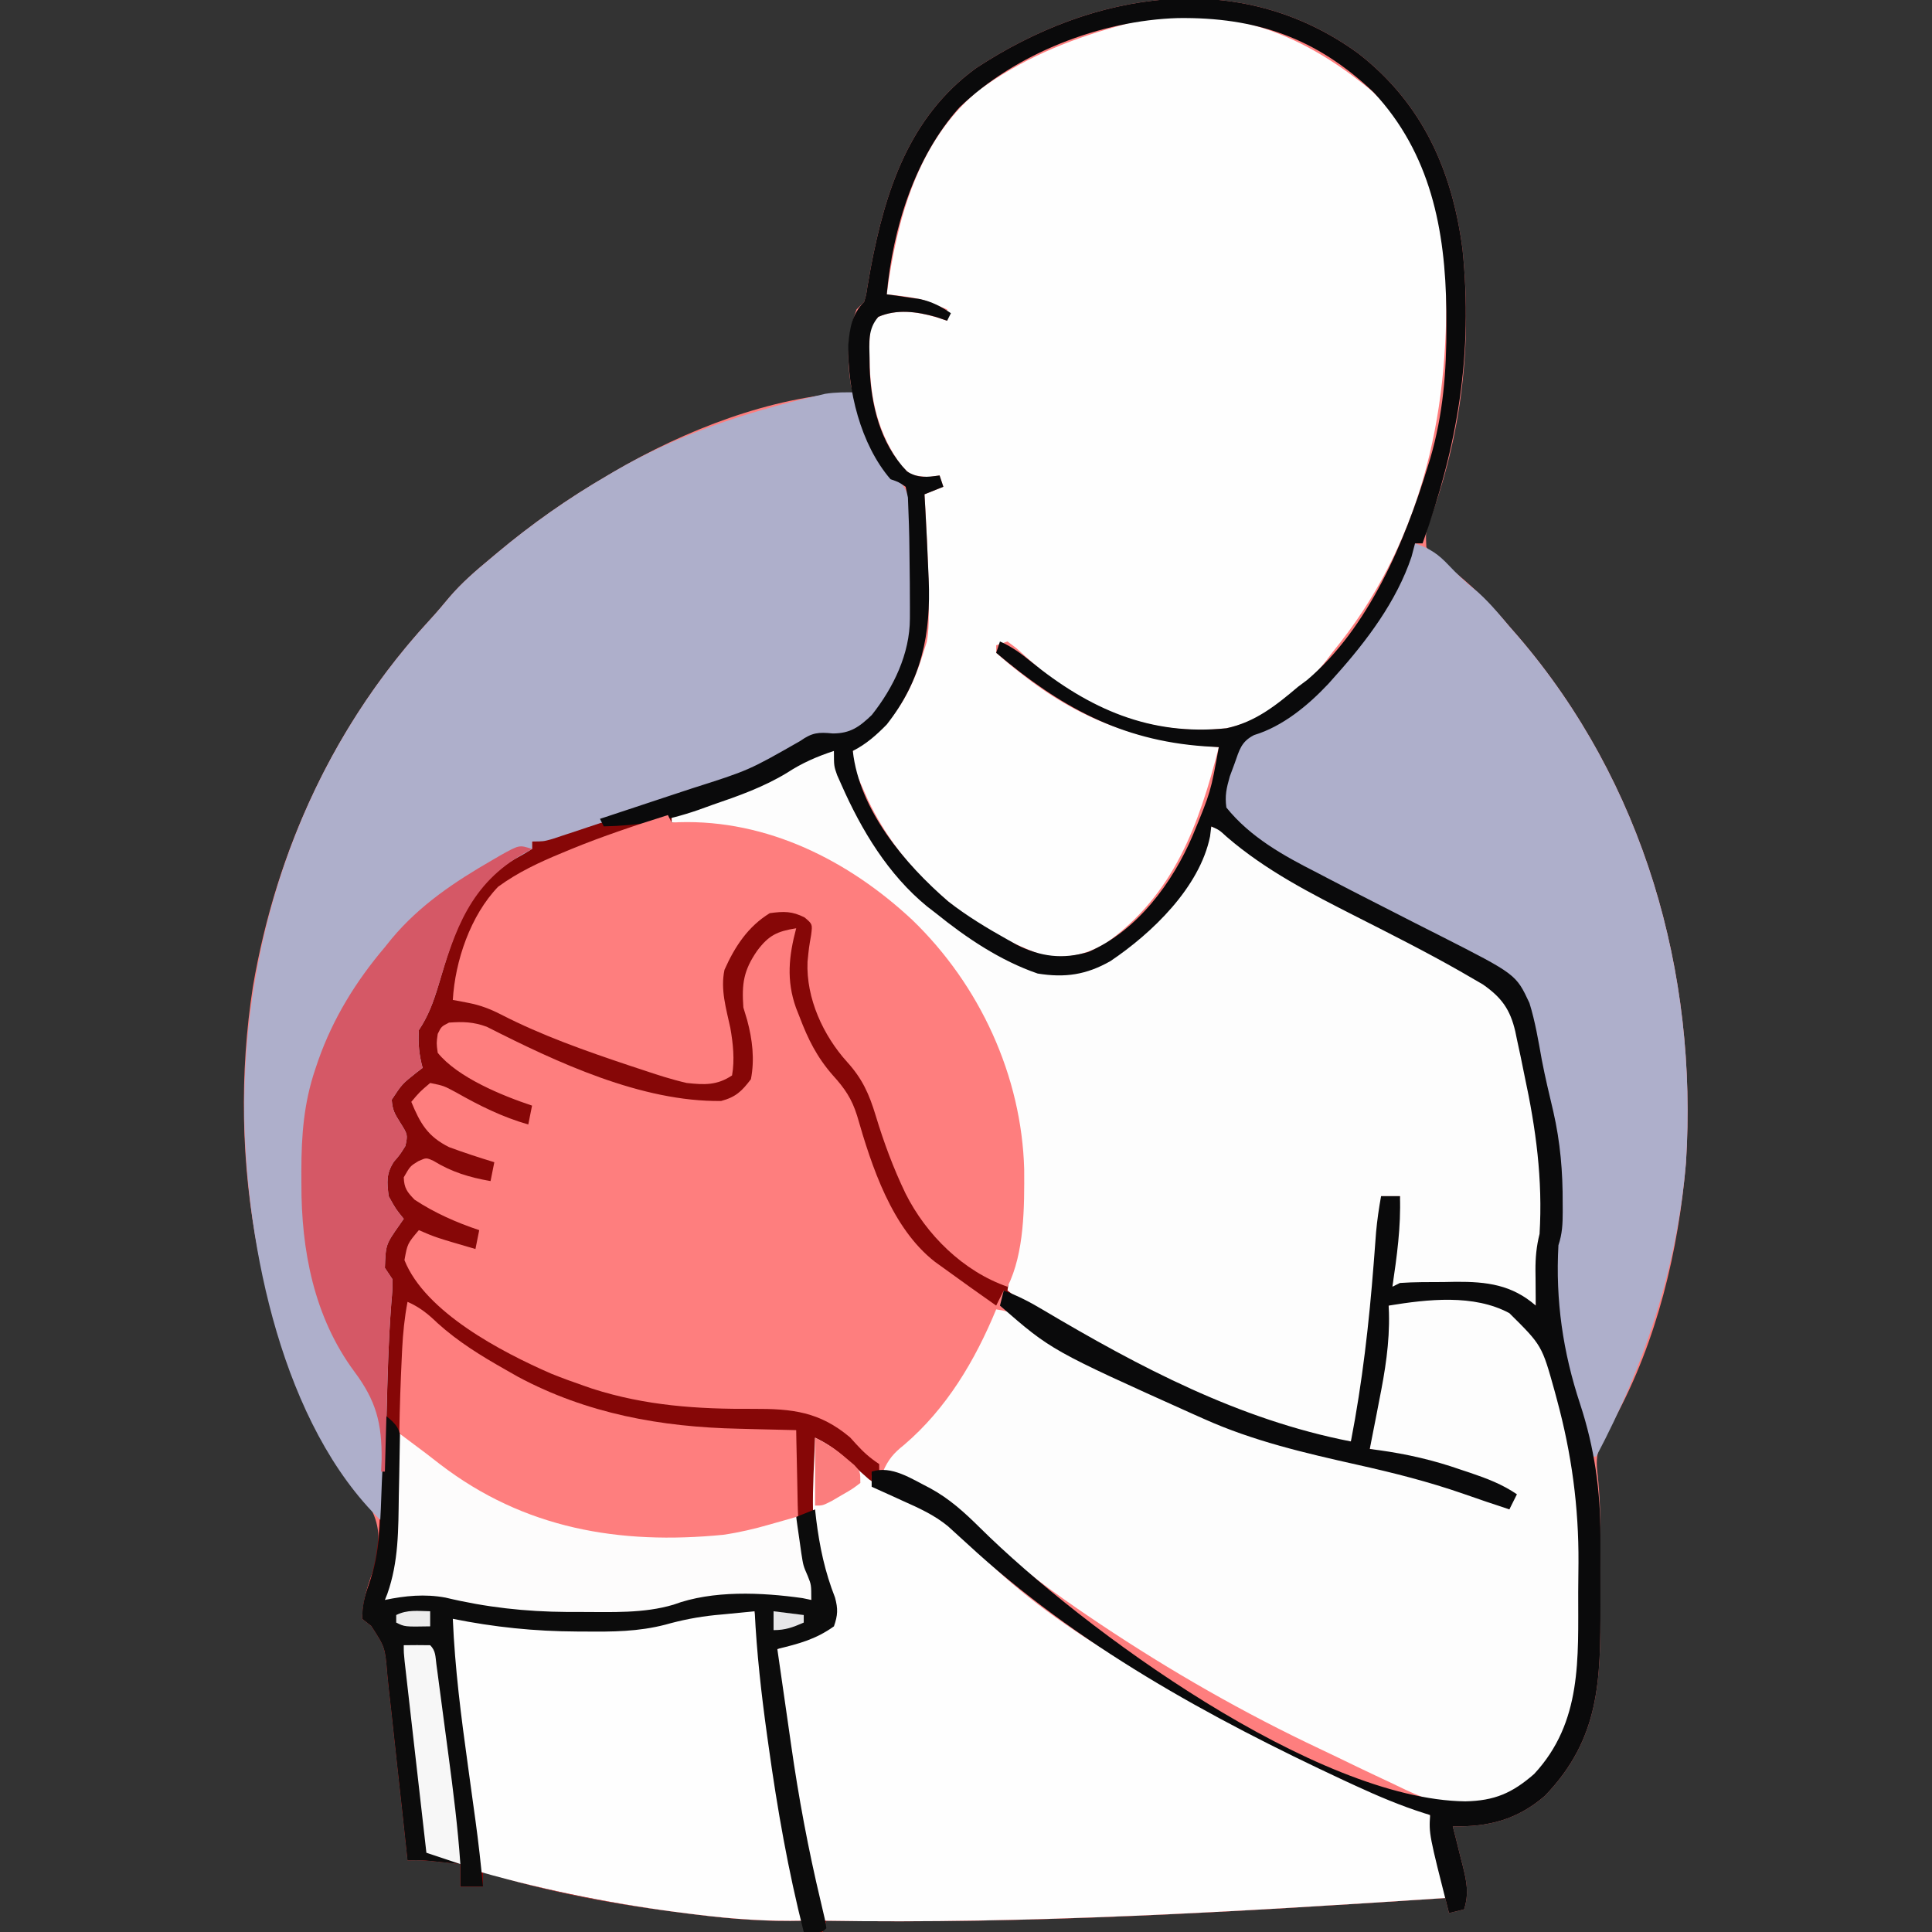
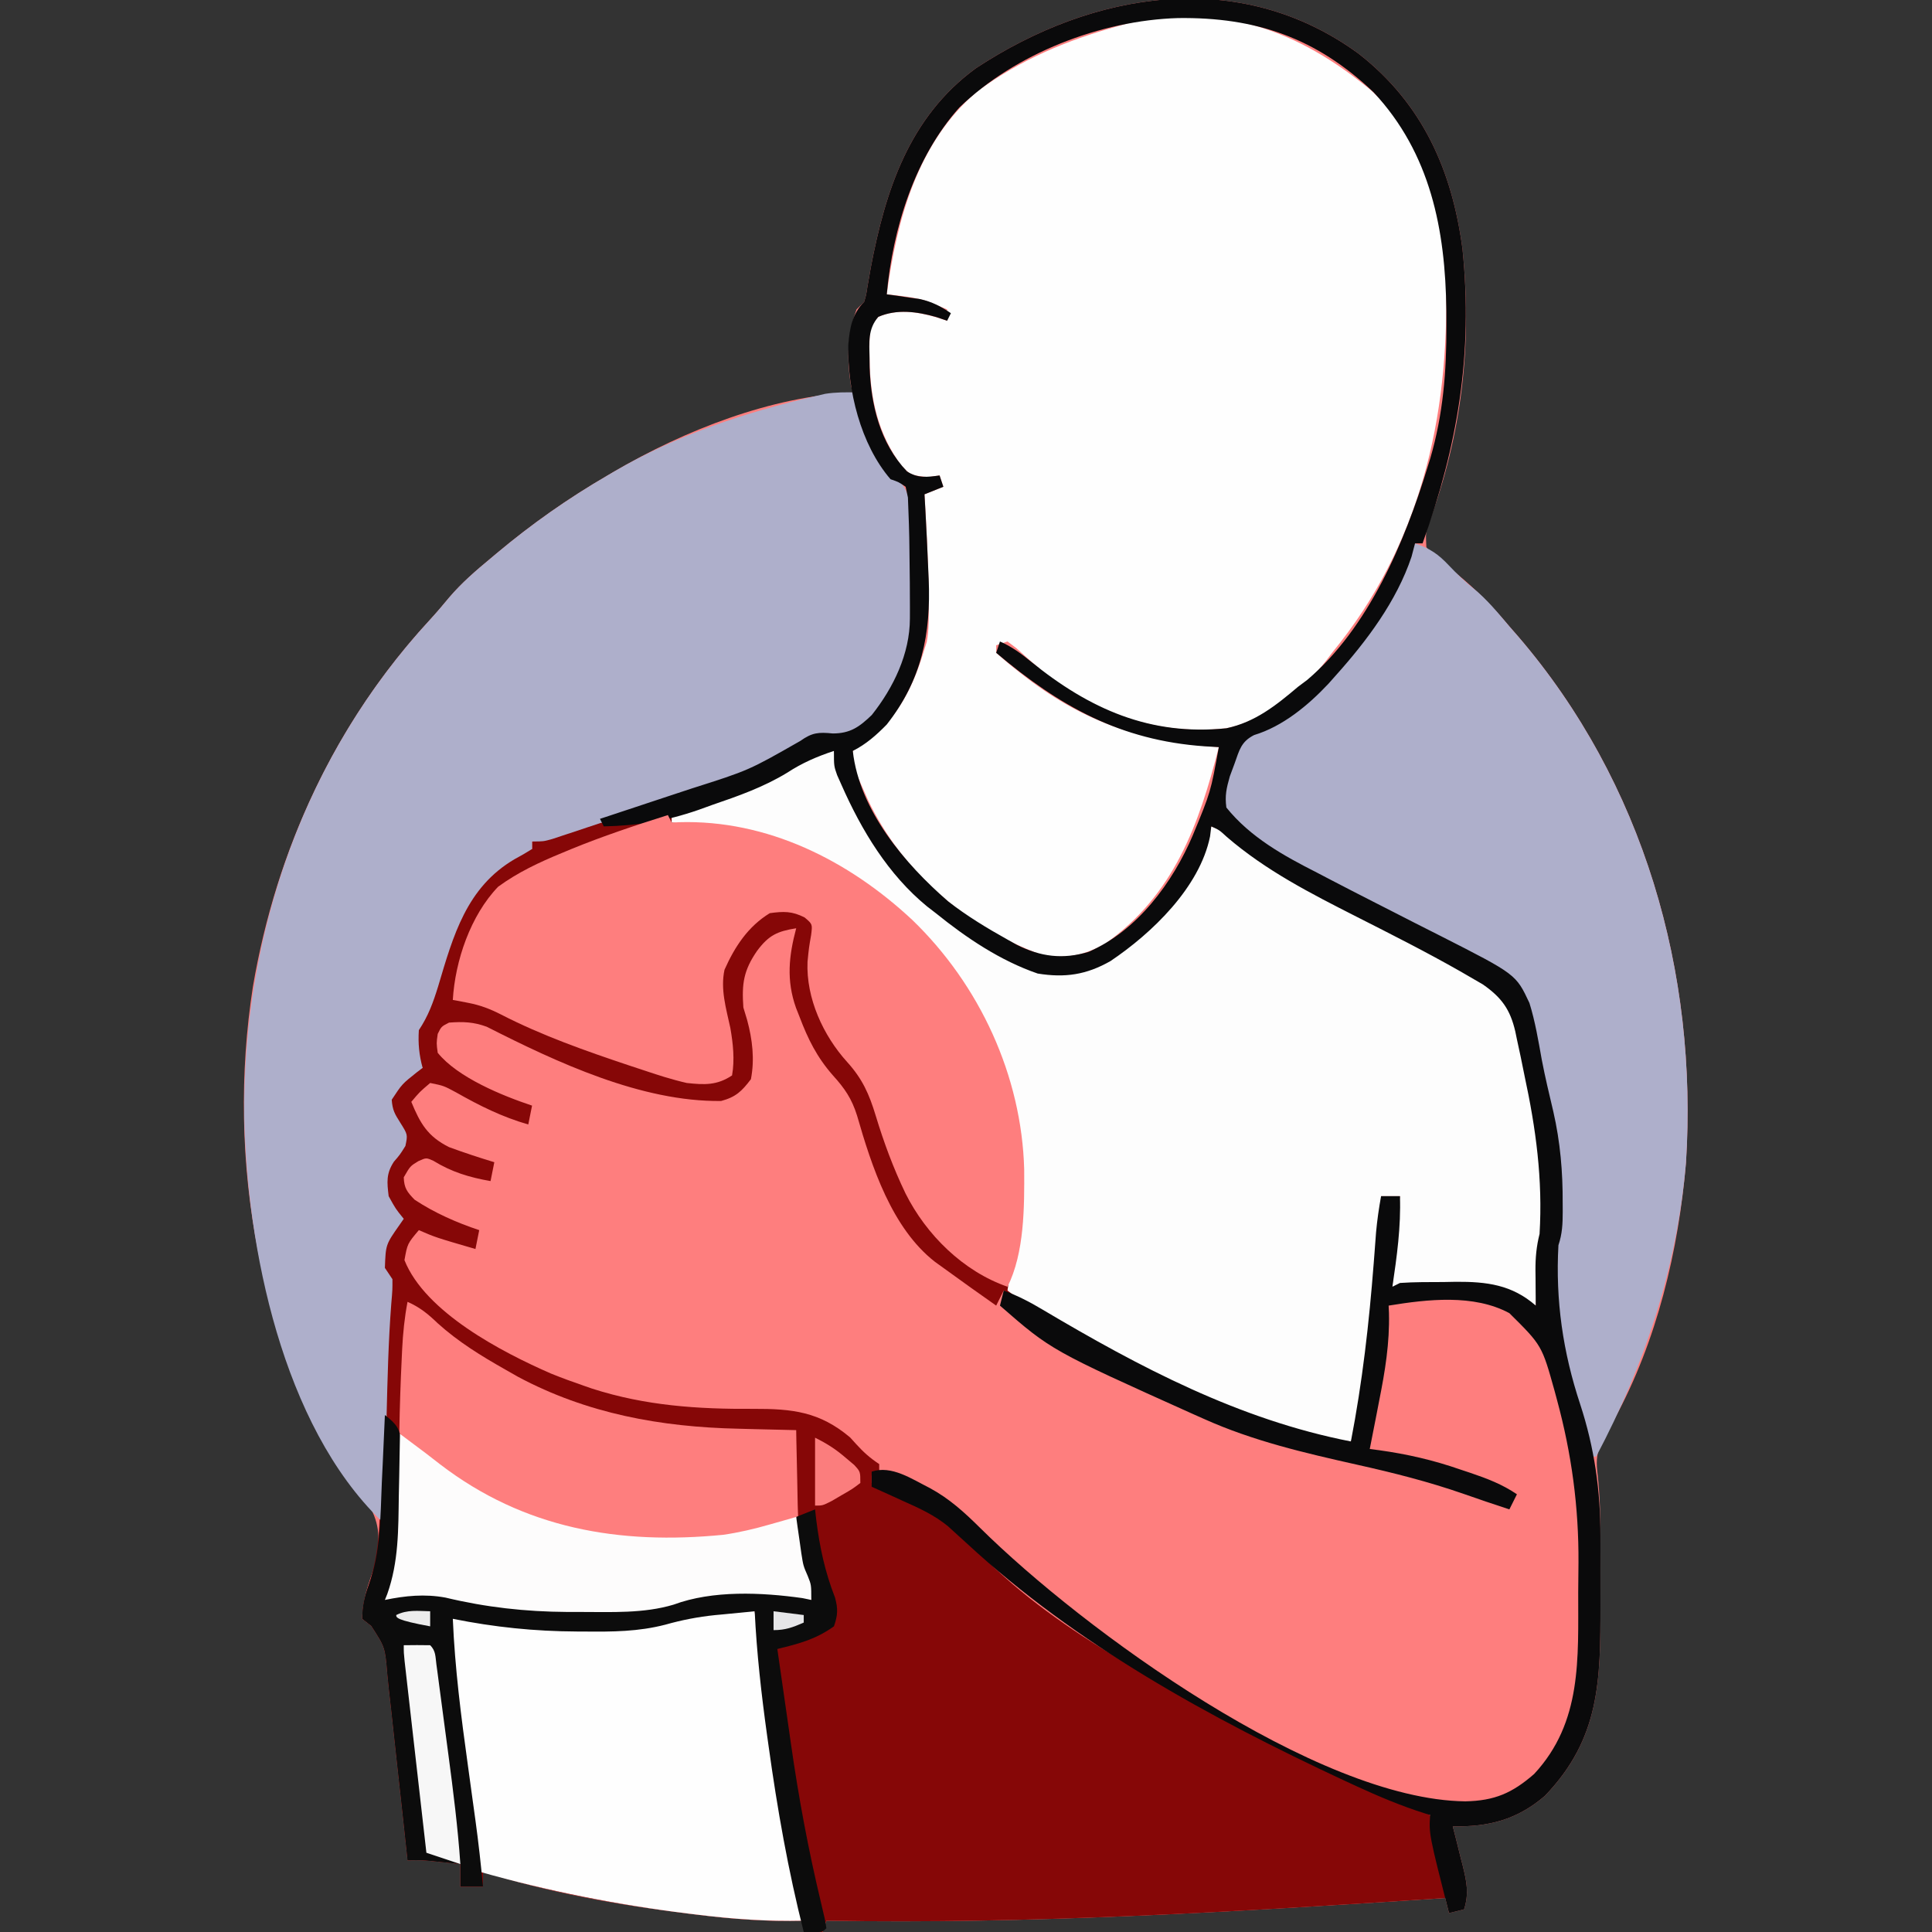
<svg xmlns="http://www.w3.org/2000/svg" version="1.1" width="512" height="512">
  <rect width="100%" height="100%" fill="#333333" stroke="none" />
  <path d="M0 0 C17.009 13.237 24.873 30.994 27.609 51.91 C30.194 77.392 27.439 100.791 18.618 124.736 C17.841 127.11 17.841 127.11 18.023 130.832 C19.523 132.636 19.523 132.636 21.586 134.207 C22.318 134.814 23.05 135.421 23.805 136.047 C24.537 136.636 25.269 137.225 26.023 137.832 C31.264 142.107 35.676 146.652 40.023 151.832 C40.787 152.707 41.55 153.583 42.336 154.484 C75.553 193.151 90.036 243.548 86.821 294.004 C84.846 317.292 79.142 341.141 67.922 361.801 C67.592 362.414 67.262 363.027 66.922 363.658 C66.038 365.256 65.109 366.829 64.176 368.398 C63.009 371.875 63.024 373.351 63.443 376.891 C64.016 382.391 64.169 387.801 64.156 393.328 C64.158 394.76 64.158 394.76 64.159 396.221 C64.16 398.224 64.158 400.226 64.154 402.229 C64.148 405.259 64.154 408.288 64.16 411.318 C64.171 431.244 64.026 446.596 49.426 461.77 C42.079 468.077 34.535 470.019 25.023 469.832 C25.324 471.001 25.624 472.17 25.934 473.375 C26.318 474.923 26.702 476.471 27.086 478.02 C27.285 478.788 27.484 479.557 27.689 480.35 C28.705 484.501 29.361 487.635 28.023 491.832 C26.703 492.162 25.383 492.492 24.023 492.832 C23.693 491.512 23.363 490.192 23.023 488.832 C21.886 488.907 20.748 488.982 19.576 489.06 C-33.814 492.554 -87.454 495.771 -140.977 494.832 C-141.307 495.822 -141.637 496.812 -141.977 497.832 C-143.627 497.832 -145.277 497.832 -146.977 497.832 C-146.977 496.842 -146.977 495.852 -146.977 494.832 C-148.114 494.86 -148.114 494.86 -149.275 494.889 C-158.113 495.011 -166.714 494.301 -175.477 493.207 C-176.182 493.121 -176.887 493.035 -177.614 492.946 C-195.961 490.685 -214.345 487.473 -231.977 481.832 C-231.977 483.152 -231.977 484.472 -231.977 485.832 C-233.957 485.832 -235.937 485.832 -237.977 485.832 C-237.977 483.852 -237.977 481.872 -237.977 479.832 C-239.56 479.663 -241.143 479.497 -242.727 479.332 C-243.608 479.239 -244.49 479.146 -245.398 479.051 C-248.21 478.776 -248.21 478.776 -251.977 478.832 C-252.091 477.74 -252.091 477.74 -252.209 476.626 C-252.936 469.752 -253.684 462.882 -254.456 456.013 C-254.852 452.482 -255.239 448.951 -255.609 445.417 C-256.034 441.35 -256.495 437.289 -256.957 433.227 C-257.084 431.962 -257.212 430.697 -257.343 429.394 C-257.918 422.374 -257.918 422.374 -261.603 416.694 C-262.386 416.08 -263.169 415.465 -263.977 414.832 C-263.977 409.849 -262.248 405.311 -260.598 400.652 C-259.385 395.144 -259.022 390.607 -261.742 385.551 C-262.556 384.467 -263.386 383.395 -264.227 382.332 C-291.672 344.32 -300.042 292.939 -292.953 247.301 C-286.734 210.937 -271.141 177.269 -246.031 150.074 C-244.26 148.141 -242.579 146.169 -240.914 144.145 C-237.605 140.282 -233.891 137.069 -229.977 133.832 C-229.459 133.397 -228.942 132.963 -228.41 132.515 C-219.101 124.711 -209.476 117.936 -198.977 111.832 C-198.374 111.477 -197.772 111.121 -197.151 110.755 C-178.491 99.851 -155.734 90.902 -133.977 89.832 C-134.142 89.213 -134.307 88.595 -134.477 87.957 C-135.59 80.999 -135.46 74.454 -132.977 67.832 C-132.317 67.172 -131.657 66.512 -130.977 65.832 C-130.429 64.007 -130.429 64.007 -130.117 61.895 C-129.903 60.689 -129.903 60.689 -129.685 59.459 C-129.533 58.592 -129.382 57.725 -129.227 56.832 C-125.332 36.268 -119.033 16.829 -101.383 3.938 C-70.154 -16.657 -31.399 -22.87 0 0 Z " fill="#FE7E7E" transform="translate(359.977,14.168)" />
  <path d="M0 0 C0.352 1.027 0.704 2.055 1.066 3.113 C4.129 11.811 7.498 19.513 13 27 C13.984 28.369 13.984 28.369 14.988 29.766 C23.522 40.936 34.696 48.428 47 55 C47.621 55.361 48.243 55.722 48.883 56.094 C54.875 59.22 62.205 59.088 68.574 57.262 C82.149 51.25 92.177 38.558 98.219 25.332 C98.888 23.582 99.462 21.795 100 20 C103.823 21.308 106.114 22.828 108.957 25.672 C114.053 30.338 119.646 33.291 125.817 36.329 C128.386 37.594 130.938 38.89 133.492 40.185 C134.79 40.842 136.087 41.497 137.386 42.151 C177.689 62.474 177.689 62.474 180.973 71.748 C181.191 72.728 181.409 73.709 181.633 74.719 C181.882 75.817 182.13 76.915 182.387 78.047 C182.63 79.186 182.874 80.326 183.125 81.5 C183.376 82.609 183.628 83.717 183.887 84.859 C186.375 96.064 188.358 107.058 188.188 118.562 C188.187 119.424 188.186 120.286 188.186 121.174 C188.159 124.993 187.962 128.299 187 132 C186.777 134.587 186.587 137.16 186.438 139.75 C186.394 140.447 186.351 141.145 186.307 141.863 C186.201 143.575 186.1 145.288 186 147 C185.505 146.732 185.01 146.464 184.5 146.188 C176.118 142.206 169.772 141.614 160.5 141.812 C159.296 141.826 158.092 141.84 156.852 141.854 C153.901 141.889 150.951 141.938 148 142 C148.497 133.976 149.02 125.982 150 118 C148.35 118 146.7 118 145 118 C144.951 119.284 144.902 120.568 144.852 121.891 C142.827 171.346 142.827 171.346 137 183 C105.765 180.16 76.251 161.946 50 146 C48.334 144.999 46.667 143.999 45 143 C44.34 144.32 43.68 145.64 43 147 C38.305 143.705 33.64 140.372 29 137 C27.89 136.201 27.89 136.201 26.758 135.387 C15.317 126.45 10.006 110.13 6.125 96.625 C4.711 92.129 2.849 89.419 -0.312 85.938 C-4.51 81.148 -6.876 76.385 -9.125 70.438 C-9.432 69.658 -9.739 68.879 -10.056 68.076 C-12.642 60.79 -11.958 54.376 -10 47 C-15.043 47.807 -17.282 48.855 -20.375 53 C-23.958 58.212 -24.449 61.713 -24 68 C-23.505 69.64 -23.505 69.64 -23 71.312 C-21.606 76.453 -20.975 81.739 -22 87 C-24.419 90.189 -25.999 91.733 -29.891 92.77 C-50.996 93.039 -73.462 82.515 -92 73.102 C-95.526 71.807 -98.271 71.726 -102 72 C-104.045 73.044 -104.045 73.044 -105 75 C-105.349 77.455 -105.349 77.455 -105 80 C-99.679 86.577 -87.885 91.372 -80 94 C-80.33 95.65 -80.66 97.3 -81 99 C-87.92 97.006 -93.818 94.071 -100.082 90.523 C-103.396 88.736 -103.396 88.736 -107 88 C-109.771 90.354 -109.771 90.354 -112 93 C-109.656 98.682 -107.692 102.154 -102 105 C-98.036 106.46 -94.041 107.771 -90 109 C-90.33 110.65 -90.66 112.3 -91 114 C-96.656 113.005 -101.257 111.621 -106.176 108.609 C-108.047 107.781 -108.047 107.781 -110.105 108.703 C-112.284 110.021 -112.284 110.021 -114 113 C-113.908 115.862 -113.117 116.879 -111.125 118.938 C-105.839 122.426 -100.005 124.998 -94 127 C-94.33 128.65 -94.66 130.3 -95 132 C-105.558 128.925 -105.558 128.925 -110 127 C-113.028 130.587 -113.028 130.587 -113.816 134.949 C-108.315 148.769 -87.992 159.327 -75 165 C-72.049 166.194 -69.073 167.28 -66.062 168.312 C-65.396 168.543 -64.73 168.774 -64.044 169.011 C-49.916 173.546 -36.04 174.457 -21.326 174.36 C-11.052 174.32 -3.79 175.103 4.305 181.949 C4.823 182.523 5.341 183.096 5.875 183.688 C7.903 185.897 9.453 187.302 12 189 C12 189.66 12 190.32 12 191 C11.34 191.33 10.68 191.66 10 192 C10 192.66 10 193.32 10 194 C10.518 194.215 11.036 194.43 11.57 194.652 C21.698 198.935 29.731 202.853 37.172 211.059 C57.205 232.747 88.248 248.001 114.062 261.5 C114.664 261.817 115.265 262.134 115.885 262.461 C122.843 266.115 129.808 269.41 137.156 272.207 C156.239 279.579 156.239 279.579 159.639 284.252 C161.923 289.446 162.209 294.389 162 300 C162 301.32 162 302.64 162 304 C107.468 307.603 52.671 310.959 -2 310 C-2.33 310.99 -2.66 311.98 -3 313 C-4.65 313 -6.3 313 -8 313 C-8 312.01 -8 311.02 -8 310 C-9.138 310.028 -9.138 310.028 -10.299 310.057 C-19.137 310.179 -27.738 309.469 -36.5 308.375 C-37.205 308.289 -37.911 308.203 -38.638 308.114 C-56.984 305.853 -75.369 302.641 -93 297 C-93 298.32 -93 299.64 -93 301 C-94.98 301 -96.96 301 -99 301 C-99 299.02 -99 297.04 -99 295 C-100.583 294.831 -102.166 294.665 -103.75 294.5 C-104.632 294.407 -105.513 294.314 -106.422 294.219 C-109.233 293.944 -109.233 293.944 -113 294 C-113.115 292.908 -113.115 292.908 -113.232 291.794 C-113.959 284.92 -114.707 278.05 -115.479 271.181 C-115.875 267.65 -116.263 264.119 -116.632 260.585 C-117.057 256.518 -117.518 252.457 -117.98 248.395 C-118.108 247.13 -118.235 245.865 -118.366 244.562 C-118.941 237.542 -118.941 237.542 -122.626 231.862 C-123.41 231.248 -124.193 230.633 -125 230 C-125 226.681 -124.349 224.012 -123.271 220.884 C-120.945 214.013 -120.467 207.589 -120.305 200.371 C-120.267 199.183 -120.229 197.994 -120.19 196.77 C-120.073 192.992 -119.973 189.215 -119.875 185.438 C-119.766 181.694 -119.654 177.951 -119.54 174.207 C-119.467 171.793 -119.397 169.379 -119.33 166.965 C-119.099 158.958 -118.664 150.994 -117.993 143.012 C-117.723 139.817 -117.723 139.817 -120 137 C-119.78 131.275 -117.985 127.718 -115 123 C-115.66 122.319 -116.32 121.639 -117 120.938 C-119.546 117.198 -119.691 115.452 -119 111 C-117.801 109.207 -117.801 109.207 -116.375 107.438 C-114.97 105.763 -114.97 105.763 -114 104 C-114.653 100.228 -115.88 98.18 -118 95 C-118 91.191 -116.609 89.328 -114.062 86.688 C-111.307 84 -111.307 84 -109 84 C-109.33 83.464 -109.66 82.927 -110 82.375 C-111.271 79.357 -111.339 77.25 -111 74 C-110.548 73.443 -110.095 72.886 -109.629 72.312 C-107.392 69.137 -106.609 65.702 -105.625 62 C-101.676 47.983 -97.221 34.735 -84 27 C-81.758 26.34 -81.758 26.34 -80 26 C-80 25.34 -80 24.68 -80 24 C-72.119 20.85 -65.411 18.763 -56.875 18.812 C-39.892 18.634 -20.491 10.648 -6.434 1.398 C-4 0 -4 0 0 0 Z " fill="#860707" transform="translate(221,199)" />
  <path d="M0 0 C14.109 12.891 18.91 32.386 19.949 50.801 C20.871 86.81 13.098 120.769 -10.258 149.133 C-10.744 149.781 -11.23 150.43 -11.73 151.098 C-18.044 159.216 -28.037 167.091 -38.258 169.133 C-56.107 171.051 -71.899 165.607 -86.092 154.727 C-88.77 152.524 -91.348 150.253 -93.902 147.906 C-94.68 147.321 -95.457 146.736 -96.258 146.133 C-97.248 146.463 -98.238 146.793 -99.258 147.133 C-99.258 147.793 -99.258 148.453 -99.258 149.133 C-97.257 150.939 -95.258 152.607 -93.133 154.258 C-92.503 154.748 -91.874 155.238 -91.225 155.742 C-75.22 167.935 -60.189 172.649 -40.258 174.133 C-45.514 194.689 -52.158 213.289 -70.258 226.133 C-75.876 229.313 -80.947 230.4 -87.258 229.133 C-106.916 222.076 -124.177 207.169 -133.164 188.285 C-137.258 179.154 -137.258 179.154 -137.258 175.133 C-135.754 173.879 -135.754 173.879 -133.695 172.57 C-125.257 166.507 -121.156 157.887 -118.258 148.133 C-117.964 147.216 -117.964 147.216 -117.664 146.281 C-117.058 143.074 -117.112 139.884 -117.133 136.633 C-117.135 135.904 -117.137 135.175 -117.139 134.424 C-117.208 125.315 -117.731 116.225 -118.258 107.133 C-115.783 106.143 -115.783 106.143 -113.258 105.133 C-113.588 104.143 -113.918 103.153 -114.258 102.133 C-115.805 102.349 -115.805 102.349 -117.383 102.57 C-121.929 102.057 -121.929 102.057 -124.383 99.508 C-130.758 90.905 -132.703 81.401 -132.82 70.945 C-132.835 70.119 -132.85 69.293 -132.865 68.442 C-132.766 62.718 -132.766 62.718 -130.492 60.102 C-124.545 57.523 -118.159 59.124 -112.258 61.133 C-112.258 60.143 -112.258 59.153 -112.258 58.133 C-113.413 57.658 -114.568 57.184 -115.758 56.695 C-116.407 56.428 -117.057 56.162 -117.727 55.887 C-121.214 54.848 -124.64 54.524 -128.258 54.133 C-125.595 34.327 -120.08 13.687 -104.23 0.324 C-92.94 -7.999 -80.717 -13.134 -67.258 -16.867 C-66.308 -17.134 -65.358 -17.401 -64.379 -17.676 C-39.505 -23.32 -19.086 -15.784 0 0 Z " fill="#FEFEFE" transform="translate(363.258,23.867)" />
  <path d="M0 0 C0.346 1.251 0.346 1.251 0.699 2.527 C3.646 14.308 3.646 14.308 11.078 23.324 C15.065 26.801 14.492 33.356 14.851 38.39 C15.135 43.364 15.299 48.331 15.375 53.312 C15.401 54.301 15.427 55.29 15.454 56.309 C15.482 68.143 11.099 78.054 3.34 86.891 C0.163 89.988 -1.177 91 -5.75 91 C-6.748 90.915 -6.748 90.915 -7.766 90.828 C-11.704 91.131 -14.759 93.308 -18.094 95.297 C-25.619 99.707 -33.226 102.602 -41.488 105.328 C-42.668 105.722 -43.849 106.116 -45.064 106.522 C-48.177 107.559 -51.292 108.59 -54.407 109.619 C-56.32 110.252 -58.231 110.89 -60.142 111.529 C-63.818 112.759 -67.497 113.982 -71.176 115.203 C-72.316 115.584 -73.457 115.965 -74.632 116.358 C-75.687 116.706 -76.742 117.053 -77.829 117.411 C-78.758 117.719 -79.686 118.027 -80.643 118.344 C-83 119 -83 119 -86 119 C-86 119.66 -86 120.32 -86 121 C-87.503 121.959 -89.055 122.842 -90.625 123.688 C-103.379 131.171 -106.878 143.921 -110.887 157.398 C-112.215 161.697 -113.502 165.253 -116 169 C-116.228 172.579 -115.929 175.56 -115 179 C-115.741 179.563 -115.741 179.563 -116.496 180.137 C-120.452 183.277 -120.452 183.277 -123.188 187.438 C-122.984 190.215 -122.393 191.193 -120.938 193.5 C-118.934 196.685 -118.934 196.685 -119.562 199.688 C-121 202 -121 202 -122.625 203.875 C-124.686 207.06 -124.449 209.282 -124 213 C-122.135 216.383 -122.135 216.383 -120 219 C-120.361 219.519 -120.722 220.039 -121.094 220.574 C-124.779 225.816 -124.779 225.816 -125 232 C-124.34 232.99 -123.68 233.98 -123 235 C-122.988 237.816 -122.988 237.816 -123.312 241.562 C-124.075 251.516 -124.311 261.479 -124.554 271.456 C-124.779 280.663 -125.181 289.822 -126 299 C-152.146 273.661 -161.611 226.644 -162.285 191.643 C-162.68 143.135 -146.156 96.092 -113.055 60.242 C-111.283 58.309 -109.602 56.337 -107.938 54.312 C-104.629 50.449 -100.914 47.237 -97 44 C-96.224 43.348 -96.224 43.348 -95.433 42.683 C-86.124 34.879 -76.5 28.104 -66 22 C-65.398 21.645 -64.795 21.289 -64.174 20.923 C-47.664 11.275 -29.568 5.281 -11 1 C-9.685 0.689 -9.685 0.689 -8.344 0.371 C-5.538 -0.073 -2.836 -0.066 0 0 Z " fill="#AEAFCB" transform="translate(227,104)" />
  <path d="M0 0 C0.352 1.027 0.704 2.055 1.066 3.113 C4.129 11.811 7.498 19.513 13 27 C13.656 27.913 14.312 28.825 14.988 29.766 C23.522 40.936 34.696 48.428 47 55 C47.621 55.361 48.243 55.722 48.883 56.094 C54.875 59.22 62.205 59.088 68.574 57.262 C82.149 51.25 92.177 38.558 98.219 25.332 C98.888 23.582 99.462 21.795 100 20 C103.823 21.308 106.114 22.828 108.957 25.672 C114.053 30.338 119.646 33.291 125.817 36.329 C128.386 37.594 130.938 38.89 133.492 40.185 C134.79 40.842 136.087 41.497 137.386 42.151 C177.689 62.474 177.689 62.474 180.973 71.748 C181.191 72.728 181.409 73.709 181.633 74.719 C181.882 75.817 182.13 76.915 182.387 78.047 C182.63 79.186 182.874 80.326 183.125 81.5 C183.502 83.163 183.502 83.163 183.887 84.859 C186.375 96.064 188.358 107.058 188.188 118.562 C188.187 119.855 188.187 119.855 188.186 121.174 C188.159 124.993 187.962 128.299 187 132 C186.777 134.587 186.587 137.16 186.438 139.75 C186.373 140.796 186.373 140.796 186.307 141.863 C186.201 143.575 186.1 145.288 186 147 C185.505 146.732 185.01 146.464 184.5 146.188 C176.118 142.206 169.772 141.614 160.5 141.812 C159.296 141.826 158.092 141.84 156.852 141.854 C153.901 141.889 150.951 141.938 148 142 C148.497 133.976 149.02 125.982 150 118 C148.35 118 146.7 118 145 118 C144.927 119.926 144.927 119.926 144.852 121.891 C142.827 171.346 142.827 171.346 137 183 C106.313 180.21 70.215 161.694 46 143 C46.311 140.771 46.624 138.541 46.938 136.312 C47.112 135.071 47.286 133.83 47.465 132.551 C47.763 130.573 48.094 128.597 48.547 126.648 C51.644 108.546 48.008 89.344 40 73 C39.356 71.654 39.356 71.654 38.699 70.281 C26.653 46.664 6.451 31.18 -18.312 22.688 C-26.362 20.343 -34.677 19.71 -43 19 C-43 18.34 -43 17.68 -43 17 C-42.316 16.769 -41.632 16.539 -40.927 16.301 C-23.101 10.271 -23.101 10.271 -6.574 1.434 C-4 0 -4 0 0 0 Z " fill="#FDFDFD" transform="translate(221,199)" />
-   <path d="M0 0 C11.751 7.636 13.662 23.39 16.397 36.082 C18.16 44.571 19.163 52.718 19.141 61.379 C19.142 62.225 19.143 63.07 19.144 63.942 C19.144 65.722 19.142 67.503 19.138 69.284 C19.133 71.967 19.138 74.651 19.145 77.334 C19.166 111.119 19.166 111.119 6.508 124.492 C-0.103 130.459 -5.621 131.767 -14.38 131.687 C-20.717 131.016 -26 128.376 -31.68 125.617 C-32.948 125.021 -34.216 124.426 -35.486 123.833 C-38.718 122.314 -41.934 120.763 -45.145 119.2 C-47.991 117.82 -50.851 116.468 -53.707 115.109 C-73.987 105.325 -93.376 93.969 -111.992 81.305 C-112.667 80.846 -113.341 80.387 -114.036 79.914 C-123.693 73.276 -133.09 66.15 -141.43 57.891 C-148.618 50.824 -156.832 47.205 -165.992 43.305 C-164.617 40.105 -163.149 38.39 -160.43 36.242 C-149.131 26.598 -141.618 13.902 -135.992 0.305 C-131.695 0.876 -128.921 2.393 -125.305 4.742 C-113.737 12.069 -101.751 18.587 -89.43 24.555 C-88.246 25.136 -88.246 25.136 -87.039 25.73 C-72.935 32.433 -58.247 36.451 -43.055 39.805 C-33.295 41.964 -23.67 44.246 -14.176 47.398 C-13.441 47.642 -12.707 47.885 -11.95 48.136 C-7.782 49.564 -3.896 51.237 0.008 53.305 C0.338 51.985 0.668 50.665 1.008 49.305 C-11.353 43.871 -23.805 40.154 -36.992 37.305 C-36.373 31.293 -35.543 25.379 -34.492 19.43 C-33.339 12.736 -32.426 6.089 -31.992 -0.695 C-22.025 -3.961 -9.618 -4.728 0 0 Z " fill="#FDFDFD" transform="translate(399.992,346.695)" />
-   <path d="M0 0 C3.086 1.481 5.395 3.069 7.938 5.375 C9.285 6.591 10.639 7.799 12 9 C12.741 9.661 13.482 10.323 14.246 11.004 C17.069 13.05 19.73 14.297 22.924 15.635 C30.854 18.975 36.227 22.619 42.102 29.023 C62.386 50.657 93.114 65.932 119.062 79.5 C119.664 79.817 120.265 80.134 120.885 80.461 C127.843 84.115 134.808 87.41 142.156 90.207 C161.239 97.579 161.239 97.579 164.639 102.252 C166.923 107.446 167.209 112.389 167 118 C167 119.32 167 120.64 167 122 C112.126 125.626 57.014 128.934 2 128 C-1.162 117.063 -3.335 106.17 -5.125 94.938 C-5.378 93.39 -5.632 91.842 -5.887 90.295 C-6.611 85.866 -7.311 81.434 -8 77 C-8.105 76.33 -8.21 75.659 -8.319 74.969 C-8.612 73.085 -8.896 71.201 -9.18 69.316 C-9.339 68.26 -9.499 67.204 -9.664 66.115 C-10.03 62.722 -10.056 59.41 -10 56 C-9.001 55.625 -8.002 55.25 -6.973 54.863 C-5.669 54.347 -4.365 53.83 -3.062 53.312 C-2.073 52.946 -2.073 52.946 -1.064 52.572 C2.794 51.012 2.794 51.012 5.094 47.699 C4.973 44.216 3.881 41.73 2.562 38.5 C-1.886 26.342 -0.419 12.731 0 0 Z " fill="#FEFEFE" transform="translate(216,381)" />
  <path d="M0 0 C3.914 1.318 6.188 2.87 9 5.875 C11.134 8.101 13.128 10.1 15.562 12 C19.162 14.954 22.003 18.449 25 22 C25.766 22.878 26.531 23.756 27.32 24.66 C60.528 63.333 75.013 113.714 71.798 164.172 C69.449 191.855 60.959 217.541 48 242 C47.34 242 46.68 242 46 242 C45.859 241.39 45.718 240.78 45.573 240.152 C44.928 237.371 44.276 234.592 43.625 231.812 C43.403 230.853 43.182 229.893 42.953 228.904 C42.734 227.973 42.515 227.042 42.289 226.082 C42.09 225.228 41.891 224.375 41.686 223.495 C40.973 220.901 40.003 218.494 39 216 C37.063 206.078 34.752 192.745 38 183 C39.019 166.394 36.474 150.151 31.906 134.215 C31.124 131.441 30.494 128.7 29.938 125.875 C27.998 117.857 23.594 114.91 16.852 110.777 C10.698 107.174 4.342 103.944 -2 100.688 C-2.628 100.365 -3.256 100.042 -3.903 99.71 C-9.358 96.91 -14.815 94.114 -20.278 91.329 C-45.765 78.255 -45.765 78.255 -51 70 C-51.138 67.209 -50.644 64.707 -50 62 C-49.83 61.102 -49.66 60.203 -49.484 59.277 C-48.17 55.09 -46.998 52.658 -43.266 50.195 C-41.027 49.076 -38.778 47.978 -36.52 46.898 C-19.246 37.581 -7.178 17.724 0 0 Z " fill="#AEAFCB" transform="translate(375,144)" />
  <path d="M0 0 C17.009 13.237 24.873 30.994 27.609 51.91 C30.42 79.618 26.35 103.791 17.023 129.832 C16.363 129.832 15.703 129.832 15.023 129.832 C14.714 131.008 14.405 132.183 14.086 133.395 C10.141 145.155 2.21 155.704 -5.977 164.832 C-6.622 165.56 -7.268 166.289 -7.934 167.039 C-13.296 172.751 -20.032 178.341 -27.633 180.633 C-31.069 182.391 -31.516 184.575 -32.789 188.145 C-33.208 189.275 -33.627 190.406 -34.059 191.57 C-34.944 194.717 -35.41 196.618 -34.977 199.832 C-28.637 207.706 -19.855 212.579 -10.977 217.082 C-9.76 217.716 -8.544 218.351 -7.328 218.989 C-3.556 220.959 0.231 222.899 4.023 224.832 C4.955 225.307 4.955 225.307 5.906 225.791 C7.146 226.424 8.387 227.056 9.627 227.688 C11.449 228.617 13.268 229.549 15.088 230.481 C17.346 231.636 19.608 232.78 21.877 233.913 C41.779 244.037 41.779 244.037 45.336 251.629 C46.869 256.541 47.7 261.603 48.608 266.66 C49.489 271.269 50.589 275.835 51.666 280.402 C53.518 288.49 54.193 296.42 54.148 304.707 C54.152 305.452 54.156 306.197 54.16 306.965 C54.154 310.183 54.048 312.758 53.023 315.832 C52.218 330.447 54.201 344.108 58.785 357.965 C62.572 369.514 64.183 380.936 64.156 393.035 C64.158 394.474 64.158 394.474 64.159 395.941 C64.16 397.962 64.158 399.982 64.154 402.002 C64.148 405.059 64.154 408.115 64.16 411.172 C64.171 431.15 64.065 446.554 49.426 461.77 C42.079 468.077 34.535 470.019 25.023 469.832 C25.324 471.001 25.624 472.17 25.934 473.375 C26.318 474.923 26.702 476.471 27.086 478.02 C27.285 478.788 27.484 479.557 27.689 480.35 C28.705 484.501 29.361 487.635 28.023 491.832 C26.703 492.162 25.383 492.492 24.023 492.832 C18.699 471.855 18.699 471.855 19.023 466.832 C18.498 466.671 17.973 466.509 17.433 466.343 C11.168 464.344 5.24 461.836 -0.727 459.082 C-2.269 458.37 -2.269 458.37 -3.844 457.644 C-39.442 441.023 -74.7 421.753 -103.695 394.902 C-104.448 394.219 -105.201 393.536 -105.977 392.832 C-106.876 392.011 -107.776 391.19 -108.703 390.344 C-112.382 387.303 -116.518 385.455 -120.852 383.52 C-121.635 383.161 -122.419 382.802 -123.227 382.432 C-125.139 381.557 -127.058 380.693 -128.977 379.832 C-128.977 378.512 -128.977 377.192 -128.977 375.832 C-123.676 374.065 -118.323 377.806 -113.52 380.203 C-108.371 383.002 -104.426 386.595 -100.286 390.693 C-72.843 417.851 -11.11 462.735 28.336 463.207 C36.111 463.058 40.791 461.01 46.586 455.957 C59.365 442.208 58.224 425.306 58.264 407.75 C58.273 405.166 58.304 402.582 58.336 399.998 C58.43 385.24 56.514 371.087 52.648 356.832 C52.436 356.044 52.224 355.255 52.006 354.443 C48.641 342.372 48.641 342.372 40.023 333.832 C30.562 328.738 18.338 330.151 8.023 331.832 C8.052 332.461 8.081 333.091 8.111 333.74 C8.314 341.75 7.087 349.182 5.523 357.02 C5.285 358.258 5.046 359.496 4.801 360.771 C4.217 363.794 3.625 366.813 3.023 369.832 C4.24 369.989 4.24 369.989 5.48 370.149 C12.97 371.194 19.89 372.781 27.023 375.27 C27.924 375.569 28.826 375.869 29.754 376.178 C34.156 377.676 38.15 379.193 42.023 381.832 C41.363 383.152 40.703 384.472 40.023 385.832 C38.848 385.44 37.672 385.048 36.461 384.645 C35.628 384.369 34.795 384.094 33.936 383.81 C31.908 383.129 29.887 382.429 27.87 381.715 C18.609 378.493 9.304 376.141 -0.262 374.01 C-14.206 370.88 -27.898 367.717 -40.977 361.832 C-41.9 361.421 -42.824 361.011 -43.776 360.588 C-81.395 343.672 -81.395 343.672 -94.977 331.832 C-94.647 330.512 -94.317 329.192 -93.977 327.832 C-90.326 329.195 -87.089 330.847 -83.75 332.852 C-57.991 348.131 -31.639 362.054 -1.977 367.832 C1.068 352.133 2.835 336.516 4.072 320.591 C4.129 319.856 4.186 319.122 4.245 318.365 C4.4 316.359 4.549 314.352 4.698 312.345 C4.996 309.133 5.446 306.004 6.023 302.832 C7.673 302.832 9.323 302.832 11.023 302.832 C11.309 310.967 10.207 318.809 9.023 326.832 C9.683 326.502 10.343 326.172 11.023 325.832 C14.893 325.561 18.771 325.6 22.648 325.582 C23.717 325.561 24.786 325.541 25.887 325.52 C33.987 325.48 40.678 326.279 47.023 331.832 C47.012 330.796 47 329.759 46.988 328.691 C46.979 327.322 46.97 325.952 46.961 324.582 C46.953 323.9 46.944 323.218 46.936 322.516 C46.919 319.086 47.191 316.135 48.023 312.832 C48.887 298.363 47.065 284.949 44.023 270.832 C43.685 269.168 43.346 267.504 43.008 265.84 C42.682 264.316 42.355 262.792 42.023 261.27 C41.811 260.243 41.811 260.243 41.595 259.197 C40.231 253.296 37.933 250.168 33.004 246.719 C31.747 245.973 30.482 245.241 29.211 244.52 C28.145 243.902 28.145 243.902 27.057 243.272 C18.008 238.121 8.702 233.426 -0.583 228.718 C-12.685 222.569 -24.531 216.531 -34.867 207.617 C-36.849 205.797 -36.849 205.797 -38.977 204.832 C-39.082 205.706 -39.188 206.58 -39.297 207.48 C-42.035 220.984 -54.676 233.125 -65.688 240.527 C-72.062 244.16 -77.728 245.008 -84.977 243.832 C-94.885 240.434 -103.895 234.365 -111.977 227.832 C-112.742 227.242 -113.508 226.651 -114.297 226.043 C-124.588 217.616 -131.661 205.881 -136.977 193.832 C-137.358 192.977 -137.74 192.123 -138.133 191.242 C-138.977 188.832 -138.977 188.832 -138.977 184.832 C-143.523 186.347 -147.361 187.996 -151.375 190.617 C-157.656 194.436 -164.293 196.777 -171.227 199.145 C-172.447 199.586 -173.668 200.028 -174.926 200.482 C-183.434 203.422 -190.994 204.642 -199.977 204.832 C-200.307 204.172 -200.637 203.512 -200.977 202.832 C-200.45 202.66 -199.923 202.487 -199.38 202.31 C-193.841 200.494 -188.31 198.657 -182.782 196.808 C-180.725 196.123 -178.666 195.443 -176.605 194.769 C-161.53 189.976 -161.53 189.976 -147.878 182.182 C-144.779 179.982 -143.093 179.82 -139.289 180.207 C-134.639 180.207 -132.228 178.472 -128.938 175.305 C-123.185 168.051 -118.856 159.087 -118.844 149.754 C-118.841 148.765 -118.839 147.776 -118.837 146.756 C-118.844 145.185 -118.844 145.185 -118.852 143.582 C-118.859 141.978 -118.859 141.978 -118.866 140.341 C-118.89 137.171 -118.929 134.002 -118.977 130.832 C-118.989 129.955 -119.002 129.078 -119.015 128.175 C-119.059 125.934 -119.134 123.697 -119.227 121.457 C-119.273 120.212 -119.319 118.967 -119.367 117.684 C-119.669 116.272 -119.669 116.272 -119.977 114.832 C-121.836 113.564 -121.836 113.564 -123.977 112.832 C-131.941 103.594 -135.433 89.159 -135.172 77.199 C-134.811 72.828 -134.167 69.023 -130.977 65.832 C-130.429 64.007 -130.429 64.007 -130.117 61.895 C-129.903 60.689 -129.903 60.689 -129.685 59.459 C-129.533 58.592 -129.382 57.725 -129.227 56.832 C-125.332 36.268 -119.033 16.829 -101.383 3.938 C-70.154 -16.657 -31.399 -22.87 0 0 Z M-105.738 14.328 C-117.571 27.565 -123.388 46.354 -124.977 63.832 C-124.168 63.942 -123.36 64.051 -122.527 64.164 C-120.924 64.402 -120.924 64.402 -119.289 64.645 C-117.705 64.871 -117.705 64.871 -116.09 65.102 C-112.875 65.856 -110.696 66.991 -107.977 68.832 C-108.307 69.492 -108.637 70.152 -108.977 70.832 C-109.946 70.502 -110.915 70.172 -111.914 69.832 C-116.966 68.405 -122.297 67.67 -127.211 69.801 C-130.009 73.02 -129.611 76.583 -129.539 80.645 C-129.525 81.916 -129.525 81.916 -129.51 83.214 C-129.186 93.149 -126.7 103.39 -119.602 110.766 C-116.787 112.612 -114.187 112.281 -110.977 111.832 C-110.647 112.822 -110.317 113.812 -109.977 114.832 C-112.452 115.822 -112.452 115.822 -114.977 116.832 C-114.904 118.079 -114.832 119.325 -114.758 120.609 C-114.456 126.015 -114.207 131.423 -113.977 136.832 C-113.94 137.626 -113.903 138.42 -113.865 139.238 C-113.246 153.854 -115.73 166.062 -124.977 177.832 C-127.697 180.613 -130.468 183.078 -133.977 184.832 C-132.215 200.61 -120.222 214.713 -108.715 224.699 C-103.752 228.565 -98.463 231.771 -92.977 234.832 C-92.159 235.29 -91.342 235.747 -90.5 236.219 C-84.21 239.386 -78.309 240.134 -71.508 238.09 C-58.618 232.502 -49.195 219.775 -43.852 207.145 C-39.135 195.73 -39.135 195.73 -36.977 183.832 C-38.246 183.757 -39.516 183.683 -40.824 183.605 C-63.037 182.025 -79.145 173.065 -95.977 158.832 C-95.647 157.842 -95.317 156.852 -94.977 155.832 C-91.859 157.186 -89.393 159.02 -86.765 161.158 C-71.262 173.738 -55.187 180.884 -34.977 178.832 C-27.347 177.199 -21.829 172.783 -15.977 167.832 C-15.175 167.231 -14.373 166.631 -13.547 166.012 C2.728 152.21 12.228 129.562 18.336 109.645 C18.578 108.862 18.821 108.079 19.071 107.273 C22.464 95.688 23.389 84.175 23.336 72.145 C23.331 70.831 23.326 69.518 23.321 68.164 C23.064 46.72 19.147 26.501 4.023 10.27 C-11.156 -4.133 -27.115 -9.652 -47.801 -9.379 C-68.271 -8.772 -90.904 -0.021 -105.738 14.328 Z " fill="#0A0A0B" transform="translate(359.977,14.168)" />
  <path d="M0 0 C0.495 0.99 0.495 0.99 1 2 C1.93 1.948 1.93 1.948 2.879 1.895 C26.346 1.177 47.911 12.043 64.774 27.799 C82.618 45.012 93.762 69.089 94.423 93.942 C94.477 103.807 94.502 115.997 90 125 C78.25 120.911 68.462 111.227 62.978 100.29 C59.736 93.544 57.229 86.782 55.062 79.625 C53.334 73.945 51.562 69.919 47.5 65.438 C41.15 58.42 36.607 48.551 37 38.902 C37.375 35.125 37.375 35.125 37.961 31.758 C38.322 28.91 38.322 28.91 36.25 27.148 C32.913 25.445 30.699 25.49 27 26 C21.226 29.535 17.735 34.86 15 41 C13.88 46.216 15.443 51.285 16.543 56.398 C17.268 60.524 17.741 64.854 17 69 C12.988 71.675 9.64 71.503 5 71 C0.975 70.08 -2.902 68.819 -6.812 67.5 C-7.9 67.142 -8.988 66.784 -10.109 66.415 C-21.687 62.544 -33.375 58.445 -44.246 52.844 C-47.136 51.37 -49.79 50.352 -53 49.75 C-53.763 49.6 -54.526 49.451 -55.312 49.297 C-55.869 49.199 -56.426 49.101 -57 49 C-56.389 38.607 -52.314 26.627 -45 19 C-39.774 15.179 -34.088 12.514 -28.125 10.062 C-26.91 9.556 -26.91 9.556 -25.671 9.039 C-17.258 5.592 -8.667 2.734 0 0 Z " fill="#FE7E7E" transform="translate(177,216)" />
  <path d="M0 0 C0.115 0.875 0.115 0.875 0.232 1.768 C1.05 7.985 1.88 14.201 2.716 20.416 C3.024 22.719 3.33 25.021 3.632 27.324 C5.678 42.891 8.281 58.232 11.51 73.597 C12.079 76.388 12.566 79.186 13 82 C3.382 82.239 -5.962 81.566 -15.5 80.375 C-16.206 80.289 -16.912 80.203 -17.639 80.114 C-36.363 77.807 -54.845 74.162 -73 69 C-75.501 52.633 -77.979 36.27 -79.812 19.812 C-79.936 18.717 -80.06 17.622 -80.187 16.493 C-80.745 11.297 -81.14 6.226 -81 1 C-79.916 1.217 -78.832 1.433 -77.715 1.656 C-58.371 5.196 -35.852 7.008 -16.898 0.875 C-11.268 -0.389 -5.746 -0.156 0 0 Z " fill="#FEFEFE" transform="translate(200,427)" />
  <path d="M0 0 C3.232 1.425 5.402 3.182 7.938 5.625 C13.468 10.623 19.529 14.337 26 18 C27.605 18.915 27.605 18.915 29.242 19.848 C47.528 29.636 67.163 33.185 87.688 33.625 C89.179 33.663 90.671 33.702 92.162 33.742 C95.775 33.837 99.387 33.921 103 34 C103.015 34.887 103.029 35.773 103.044 36.687 C103.106 40.024 103.18 43.359 103.262 46.695 C103.295 48.13 103.324 49.566 103.346 51.001 C103.471 58.623 103.689 65.744 106.368 72.989 C107 75 107 75 107 79 C106.23 78.84 105.461 78.68 104.668 78.516 C93.817 76.99 80.883 76.392 70.512 80.246 C62.61 82.618 54.04 82.193 45.875 82.188 C44.082 82.186 44.082 82.186 42.252 82.185 C31.196 82.108 20.815 80.957 10.055 78.379 C4.577 77.369 -0.594 77.882 -6 79 C-5.789 78.39 -5.578 77.781 -5.361 77.153 C-3.38 71.079 -2.549 65.687 -2.523 59.32 C-2.508 58.427 -2.492 57.535 -2.476 56.615 C-2.429 53.785 -2.401 50.955 -2.375 48.125 C-2.326 44.419 -2.269 40.713 -2.211 37.008 C-2.197 36.098 -2.184 35.187 -2.17 34.249 C-2.063 27.825 -1.848 21.41 -1.539 14.992 C-1.482 13.765 -1.482 13.765 -1.424 12.513 C-1.204 8.274 -0.799 4.179 0 0 Z " fill="#FE7E7E" transform="translate(108,345)" />
  <path d="M0 0 C3.109 2.395 3.939 3.572 4.502 7.524 C4.521 8.926 4.518 10.329 4.496 11.73 C4.498 12.48 4.499 13.23 4.501 14.003 C4.499 15.589 4.487 17.175 4.467 18.761 C4.438 21.162 4.446 23.561 4.459 25.963 C4.446 33.783 4.167 40.716 1 48 C1.58 47.84 2.16 47.68 2.758 47.516 C10.148 45.816 17.067 47.5 24.277 49.246 C33.238 51.061 42.194 51.182 51.312 51.188 C52.446 51.2 53.58 51.212 54.748 51.225 C63.881 51.24 72.85 50.578 81.621 47.891 C86.447 46.619 91.095 46.71 96.062 46.75 C97.514 46.738 97.514 46.738 98.994 46.727 C104.058 46.74 108.261 46.986 113 49 C112.711 48.082 112.422 47.164 112.125 46.219 C110.152 39.697 108.45 33.878 109 27 C110.65 26.34 112.3 25.68 114 25 C114.098 25.871 114.196 26.743 114.297 27.641 C115.215 34.957 116.596 41.507 119.293 48.379 C120.106 51.395 120.029 53.062 119 56 C114.149 59.465 109.738 60.596 104 62 C104.893 68.293 105.8 74.583 106.716 80.872 C107.025 83.001 107.33 85.13 107.632 87.26 C109.63 101.329 112.2 115.109 115.506 128.93 C116.676 133.834 116.676 133.834 117 136 C116 137 116 137 113.438 137.062 C112.633 137.042 111.829 137.021 111 137 C106.867 120.706 103.994 104.388 101.688 87.75 C101.559 86.833 101.43 85.917 101.298 84.973 C99.768 73.992 98.539 63.077 98 52 C95.249 52.26 92.499 52.533 89.75 52.812 C88.992 52.883 88.234 52.953 87.453 53.025 C82.92 53.498 78.721 54.314 74.332 55.551 C67.194 57.406 60.279 57.451 52.938 57.375 C52.264 57.372 51.591 57.37 50.897 57.367 C39.681 57.315 28.979 56.219 18 54 C18.55 67.078 20.198 79.919 22 92.875 C22.413 95.874 22.824 98.874 23.233 101.873 C23.485 103.721 23.74 105.569 23.998 107.416 C24.803 113.267 25.452 119.12 26 125 C24.02 125 22.04 125 20 125 C20 123.02 20 121.04 20 119 C18.417 118.831 16.834 118.665 15.25 118.5 C14.368 118.407 13.487 118.314 12.578 118.219 C9.767 117.944 9.767 117.944 6 118 C5.923 117.272 5.847 116.544 5.768 115.794 C5.041 108.92 4.293 102.05 3.521 95.181 C3.125 91.65 2.737 88.119 2.368 84.585 C1.943 80.518 1.482 76.457 1.02 72.395 C0.892 71.13 0.765 69.865 0.634 68.562 C0.059 61.542 0.059 61.542 -3.626 55.862 C-4.801 54.94 -4.801 54.94 -6 54 C-6 50.752 -5.435 48.152 -4.288 45.113 C-1.12 36.315 -1.197 27.116 -0.812 17.875 C-0.731 16.138 -0.648 14.401 -0.564 12.664 C-0.363 8.443 -0.177 4.222 0 0 Z " fill="#0C0C0C" transform="translate(102,375)" />
-   <path d="M0 0 C-0.652 0.352 -1.305 0.704 -1.977 1.066 C-16.362 9.193 -20.367 21.205 -24.887 36.398 C-26.215 40.697 -27.502 44.253 -30 48 C-30.228 51.579 -29.929 54.56 -29 58 C-29.494 58.375 -29.987 58.75 -30.496 59.137 C-34.452 62.277 -34.452 62.277 -37.188 66.438 C-36.984 69.215 -36.393 70.193 -34.938 72.5 C-32.934 75.685 -32.934 75.685 -33.562 78.688 C-35 81 -35 81 -36.625 82.875 C-38.686 86.06 -38.449 88.282 -38 92 C-36.135 95.383 -36.135 95.383 -34 98 C-34.361 98.519 -34.722 99.039 -35.094 99.574 C-38.779 104.816 -38.779 104.816 -39 111 C-38.34 111.99 -37.68 112.98 -37 114 C-36.988 116.816 -36.988 116.816 -37.312 120.562 C-38.04 130.054 -38.301 139.55 -38.562 149.062 C-38.606 150.632 -38.651 152.201 -38.695 153.77 C-38.799 157.513 -38.9 161.257 -39 165 C-39.33 165 -39.66 165 -40 165 C-39.956 163.947 -39.912 162.894 -39.867 161.809 C-39.772 152.194 -41.307 146.253 -47.056 138.538 C-57.807 124.06 -61.187 106.27 -61.125 88.625 C-61.129 87.54 -61.133 86.454 -61.137 85.336 C-61.125 75.84 -60.496 67.333 -57.438 58.312 C-57.176 57.537 -56.914 56.762 -56.644 55.963 C-52.703 44.805 -46.658 35.017 -39 26 C-38.112 24.896 -38.112 24.896 -37.207 23.77 C-29.742 14.827 -20.438 8.635 -10.438 2.875 C-9.747 2.472 -9.056 2.069 -8.344 1.654 C-3.364 -1.121 -3.364 -1.121 0 0 Z " fill="#D55866" transform="translate(141,225)" />
  <path d="M0 0 C7.371 5.508 7.371 5.508 10.625 8.055 C32.885 25.116 58.11 29.452 85.707 26.733 C89.889 26.121 93.943 25.173 98 24 C99.294 23.633 100.589 23.266 101.883 22.898 C102.911 22.602 103.94 22.305 105 22 C105.182 23.321 105.182 23.321 105.367 24.668 C105.535 25.829 105.702 26.991 105.875 28.188 C106.037 29.336 106.2 30.485 106.367 31.668 C106.88 34.947 106.88 34.947 108.07 37.676 C109 40 109 40 109 44 C108.23 43.84 107.461 43.68 106.668 43.516 C95.817 41.99 82.883 41.392 72.512 45.246 C64.61 47.618 56.04 47.193 47.875 47.188 C46.082 47.186 46.082 47.186 44.252 47.185 C33.196 47.108 22.815 45.957 12.055 43.379 C6.577 42.369 1.406 42.882 -4 44 C-3.791 43.483 -3.583 42.965 -3.368 42.432 C-0.336 33.866 -0.442 25.349 -0.312 16.375 C-0.279 14.783 -0.245 13.19 -0.209 11.598 C-0.125 7.732 -0.058 3.866 0 0 Z " fill="#FDFCFC" transform="translate(106,380)" />
  <path d="M0 0 C2.333 -0.042 4.667 -0.041 7 0 C8.499 1.499 8.371 2.968 8.648 5.054 C8.765 5.916 8.882 6.778 9.002 7.666 C9.125 8.608 9.248 9.549 9.375 10.52 C9.504 11.488 9.634 12.457 9.767 13.456 C10.041 15.518 10.314 17.58 10.584 19.642 C10.993 22.762 11.41 25.88 11.828 28.998 C13.112 38.657 14.332 48.276 15 58 C12.03 57.01 9.06 56.02 6 55 C5.144 47.489 4.29 39.977 3.437 32.466 C3.146 29.909 2.855 27.352 2.563 24.795 C2.145 21.126 1.729 17.458 1.312 13.789 C1.116 12.066 1.116 12.066 0.915 10.307 C0.795 9.246 0.675 8.185 0.551 7.092 C0.444 6.155 0.338 5.218 0.228 4.253 C0 2 0 2 0 0 Z " fill="#F7F7F7" transform="translate(107,436)" />
  <path d="M0 0 C3.311 1.655 5.5 3.07 8.25 5.438 C8.956 6.034 9.663 6.631 10.391 7.246 C12 9 12 9 12 12 C9.883 13.605 9.883 13.605 7.125 15.188 C6.22 15.717 5.315 16.247 4.383 16.793 C2 18 2 18 0 18 C0 12.06 0 6.12 0 0 Z " fill="#FB7D7D" transform="translate(216,381)" />
-   <path d="M0 0 C0 1.32 0 2.64 0 4 C-6.75 4.125 -6.75 4.125 -9 3 C-9 2.34 -9 1.68 -9 1 C-6.043 -0.478 -3.258 -0.06 0 0 Z " fill="#ECECEC" transform="translate(114,427)" />
+   <path d="M0 0 C0 1.32 0 2.64 0 4 C-9 2.34 -9 1.68 -9 1 C-6.043 -0.478 -3.258 -0.06 0 0 Z " fill="#ECECEC" transform="translate(114,427)" />
  <path d="M0 0 C2.64 0.33 5.28 0.66 8 1 C8 1.66 8 2.32 8 3 C5.094 4.257 3.204 5 0 5 C0 3.35 0 1.7 0 0 Z " fill="#E6E6E8" transform="translate(205,427)" />
</svg>